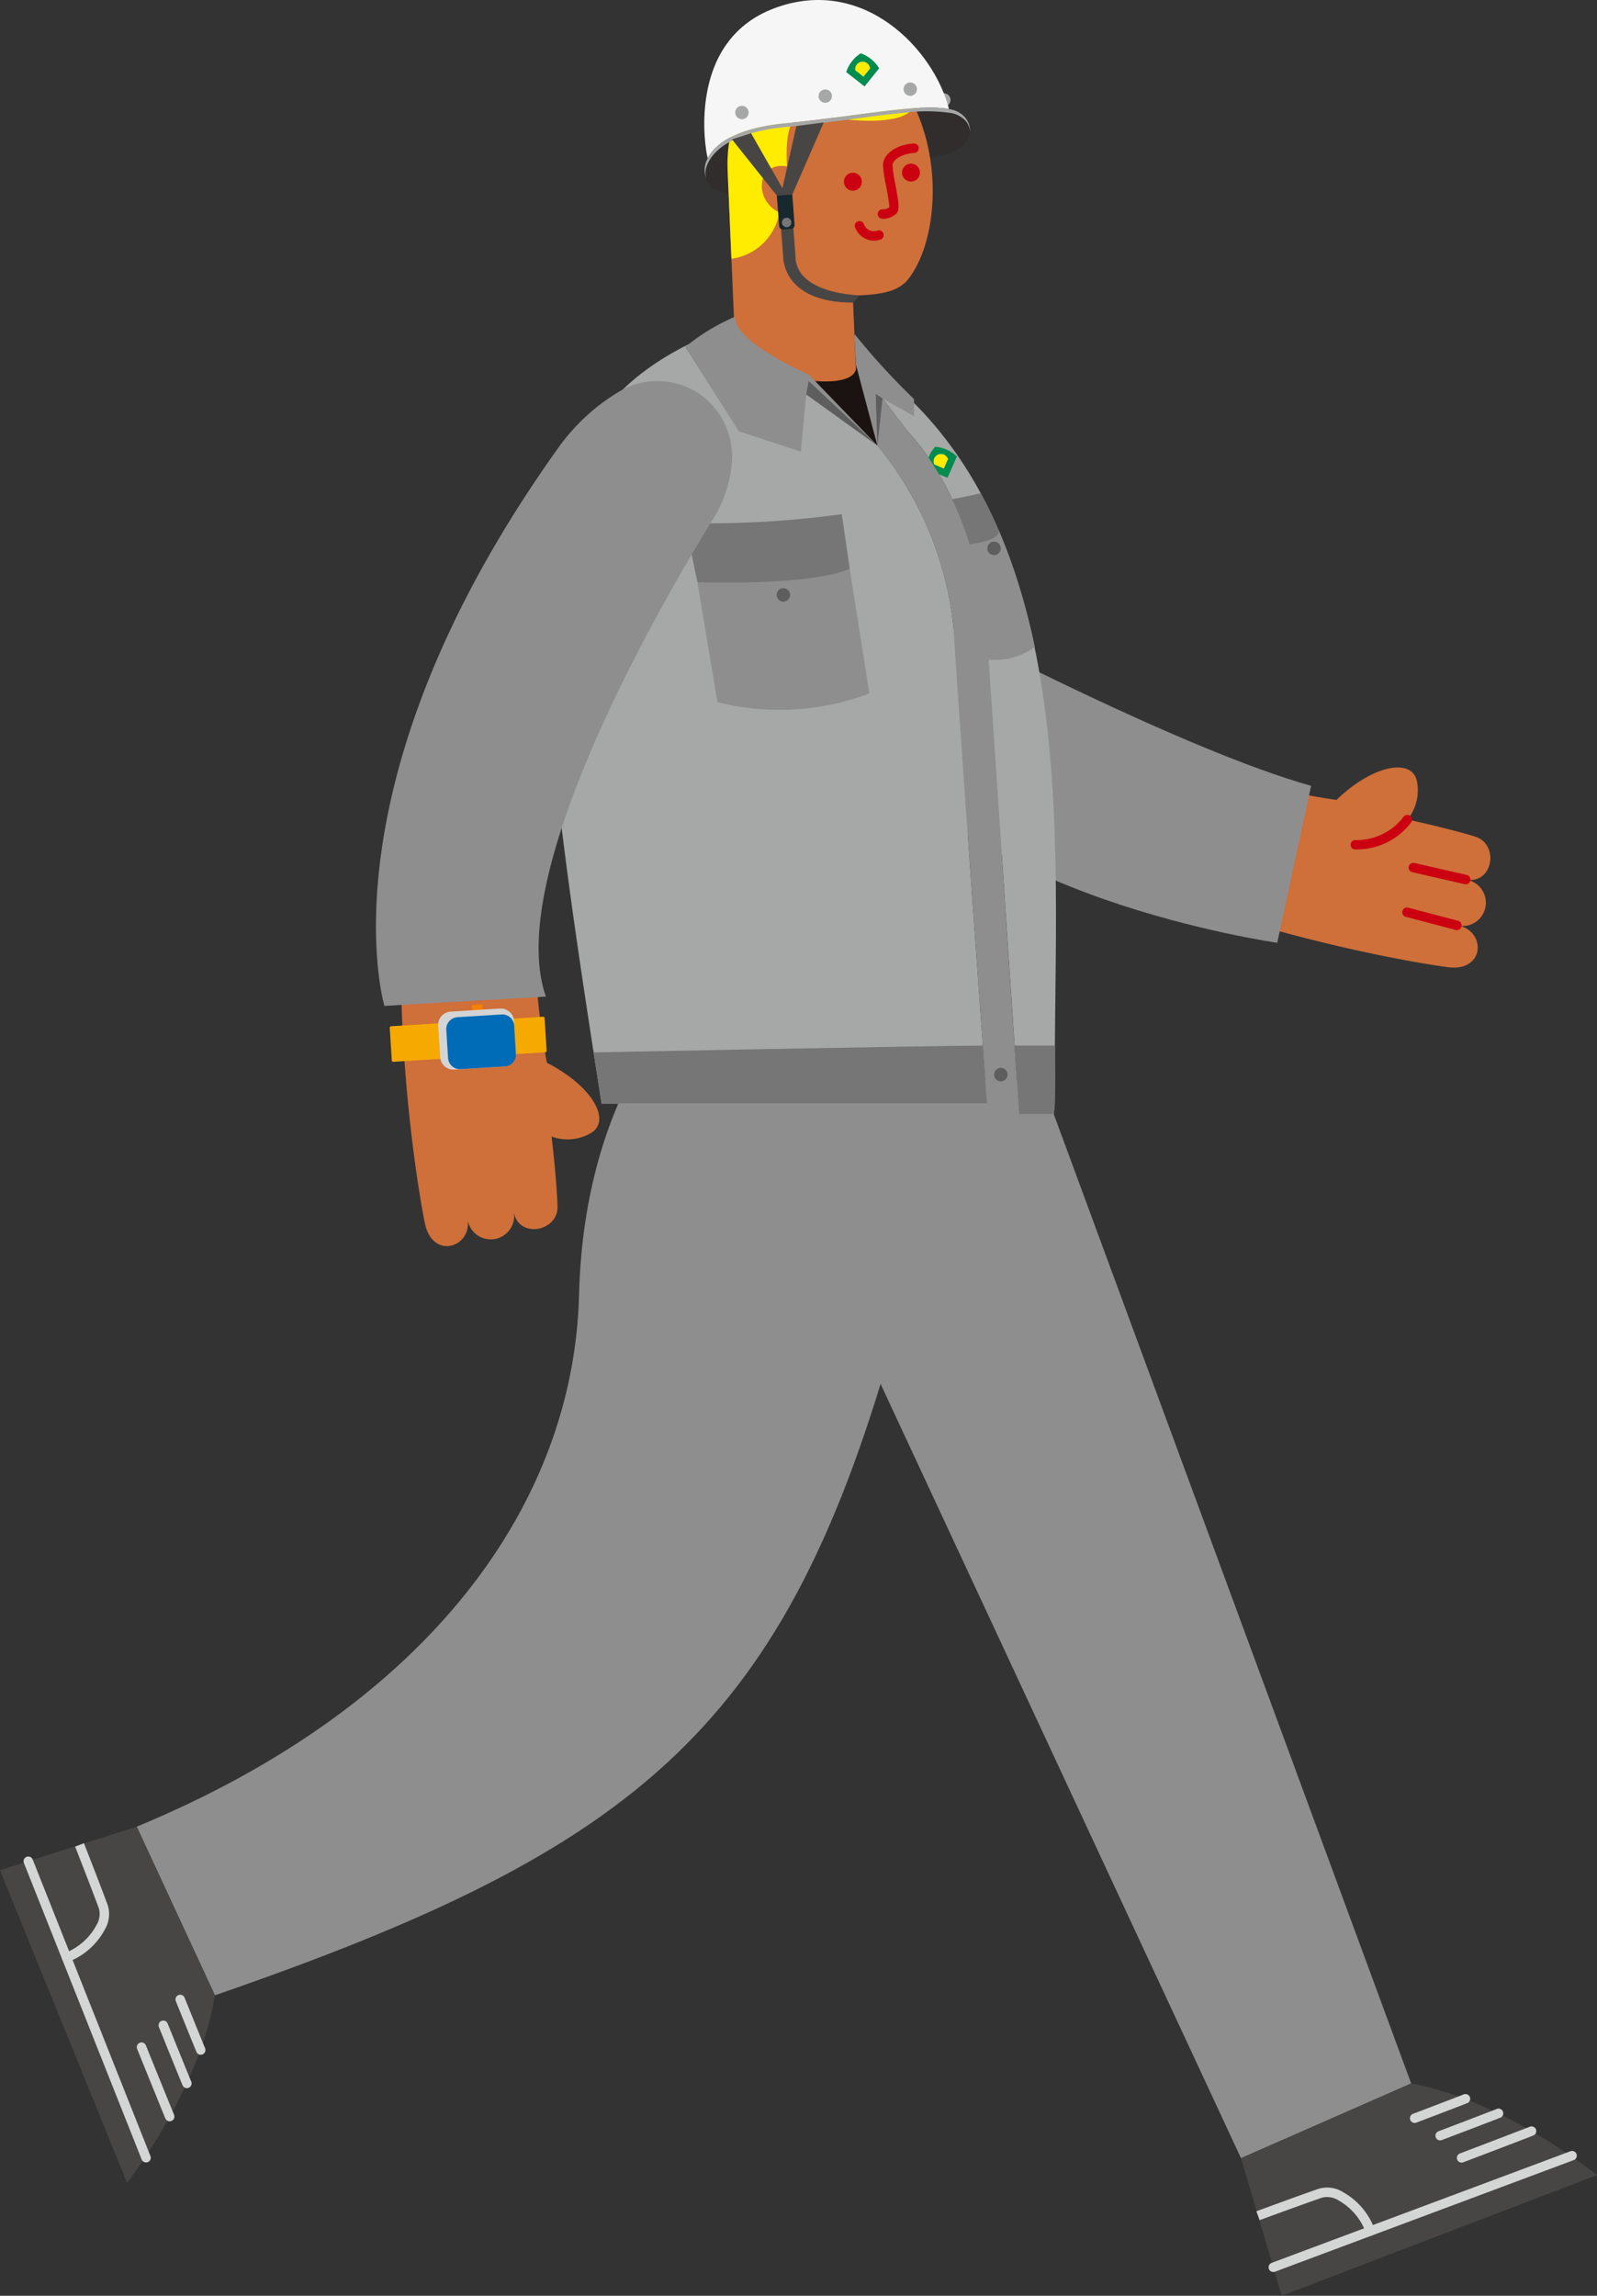
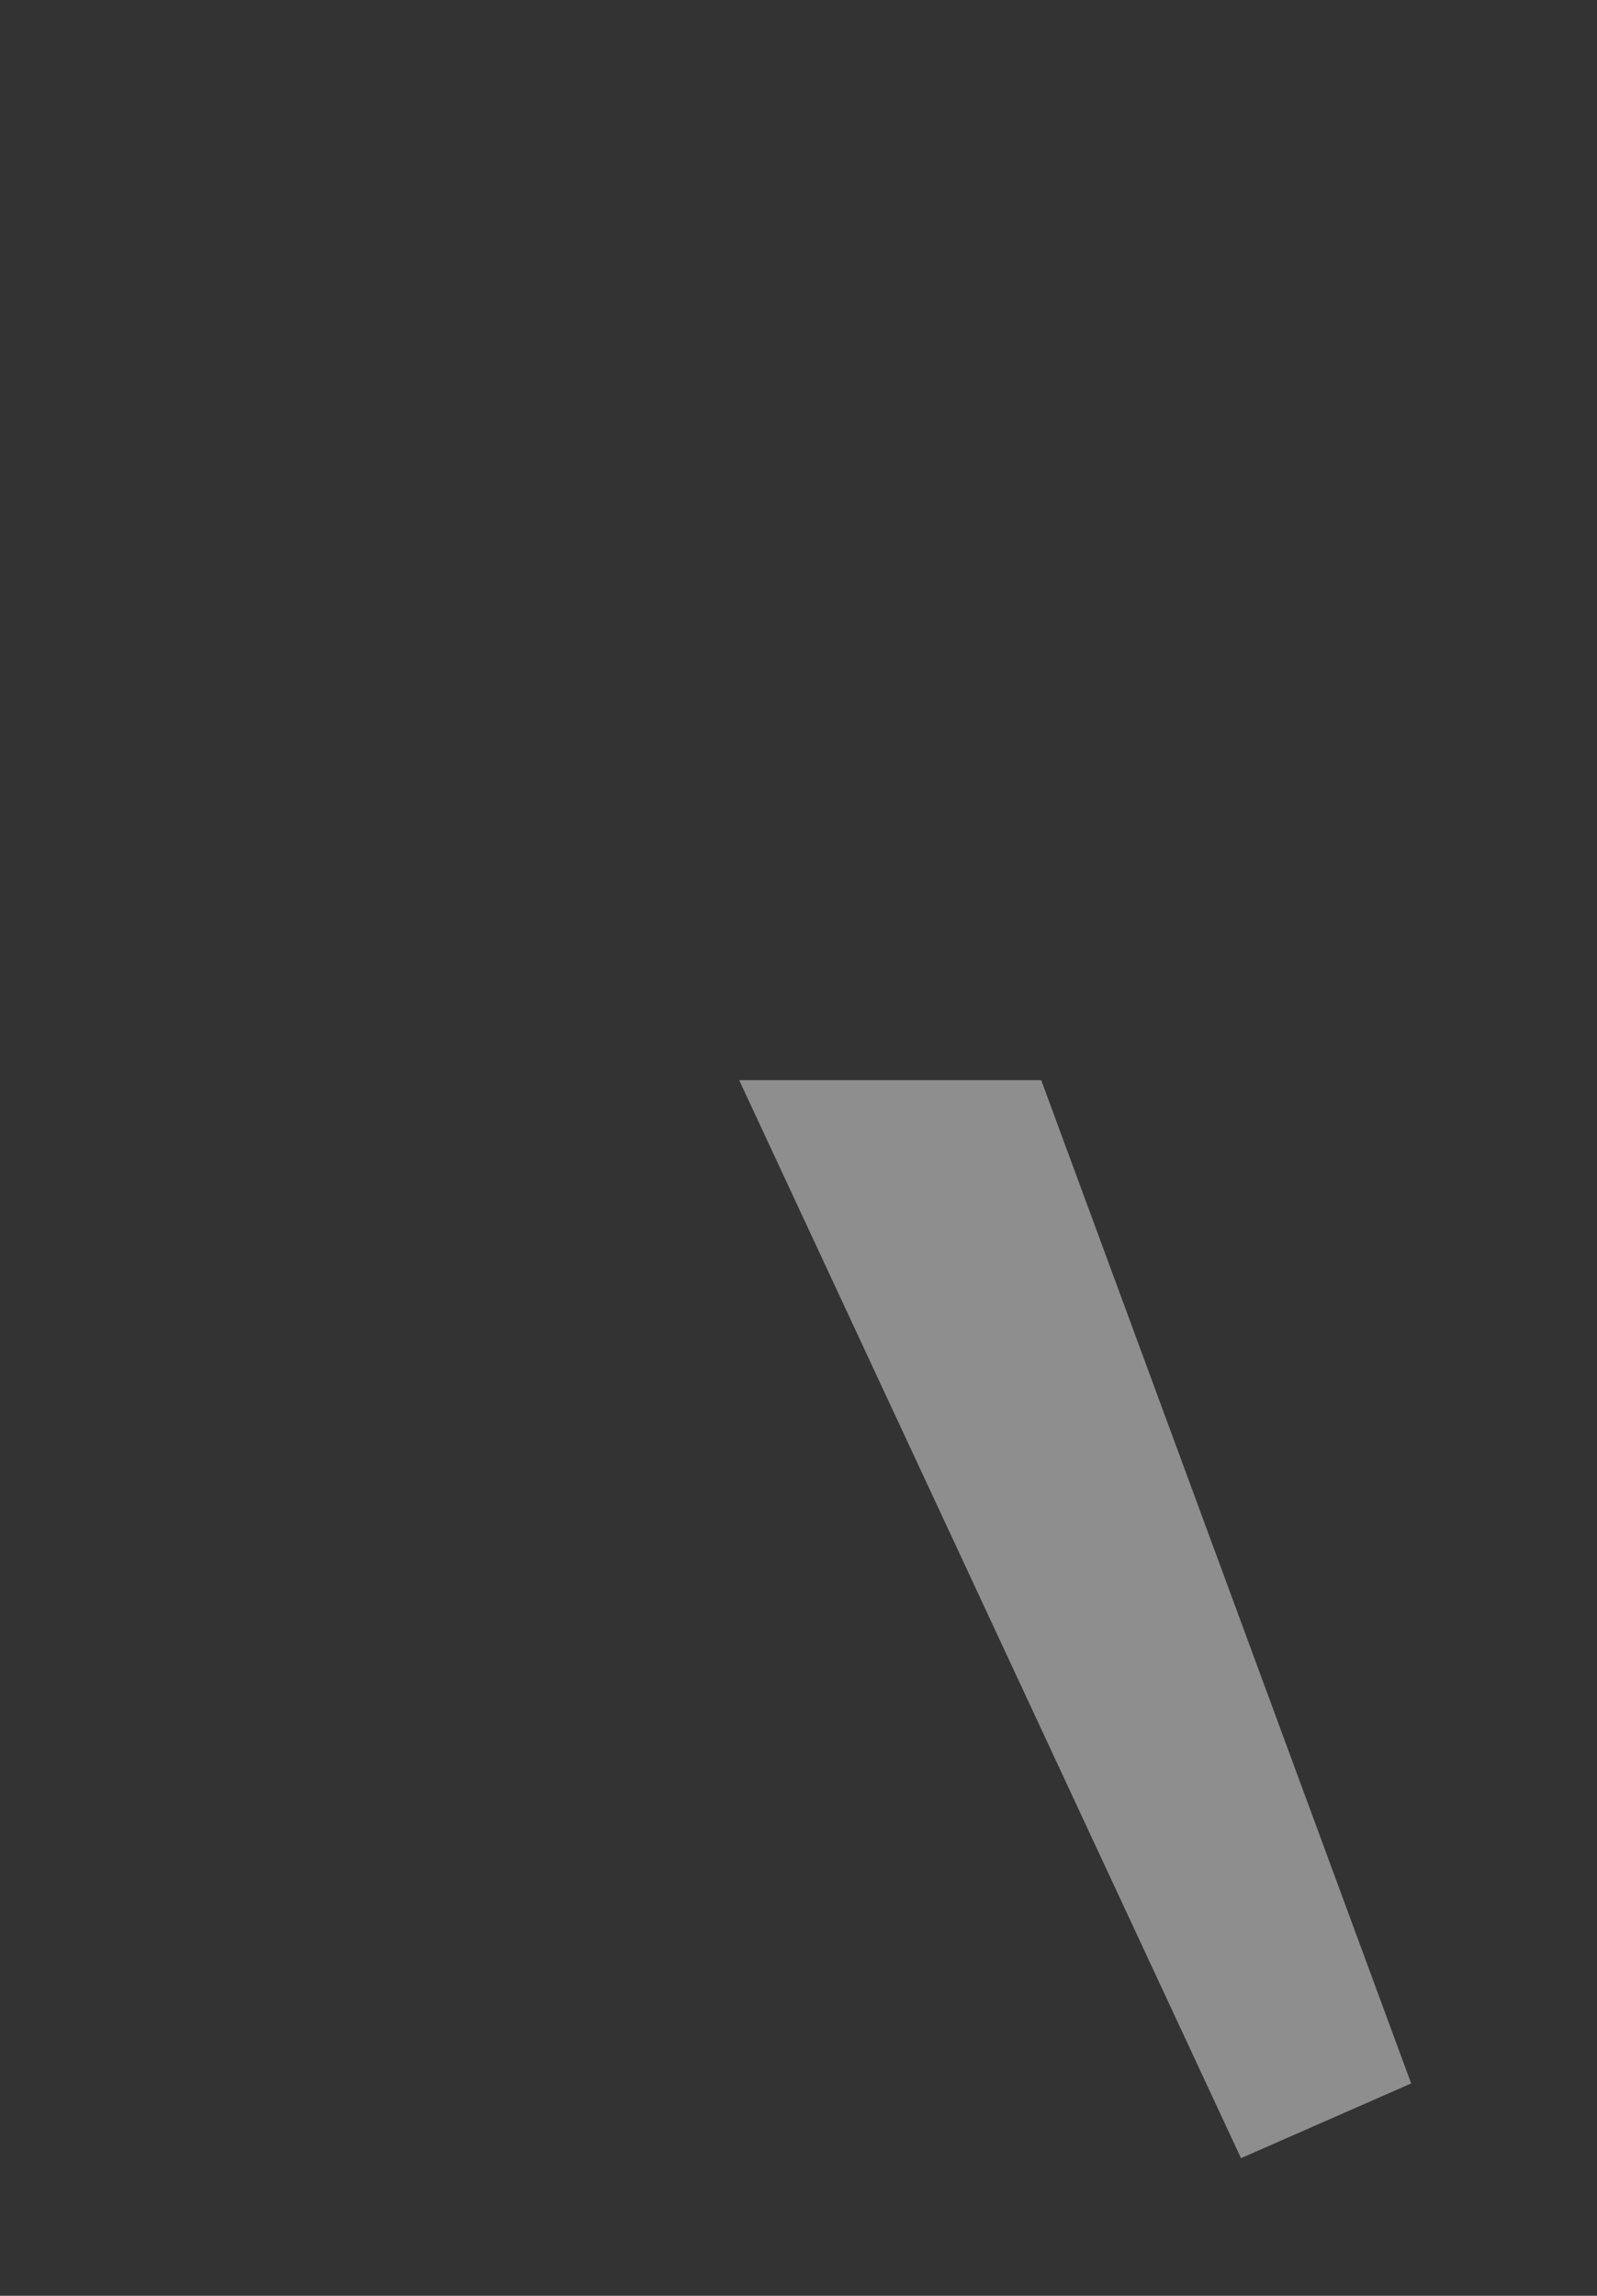
<svg xmlns="http://www.w3.org/2000/svg" width="117.312" height="168.631" viewBox="0 0 117.312 168.631">
  <rect x="0" y="0" width="117.312" height="168.631" fill="#333333" stroke="none" />
  <defs>
    <clipPath id="a">
-       <rect width="117.312" height="168.631" fill="none" />
-     </clipPath>
+       </clipPath>
  </defs>
  <path d="M225.865,297.62l27.175,73.694-12.5,5.489L203.677,297.62Z" transform="translate(-149.379 -218.279)" fill="#8e8e8f" />
  <g clip-path="url(#a)">
-     <path d="M247.453,183.005c11.069,12.718,37.71,17.041,40.439,17.368s2.759-2.768.614-3.076a1.716,1.716,0,1,0,.645-3.366c2.012.378,2.489-2.587.706-3.15s-4.983-1.261-4.983-1.261a3.394,3.394,0,0,0,.683-2.868c-.4-1.64-3.2-1.165-5.9,1.429a47.635,47.635,0,0,1-25.124-11.747Z" transform="translate(-181.485 -129.325)" fill="#cf6f39" />
+     <path d="M247.453,183.005c11.069,12.718,37.71,17.041,40.439,17.368s2.759-2.768.614-3.076a1.716,1.716,0,1,0,.645-3.366c2.012.378,2.489-2.587.706-3.15s-4.983-1.261-4.983-1.261a3.394,3.394,0,0,0,.683-2.868c-.4-1.64-3.2-1.165-5.9,1.429a47.635,47.635,0,0,1-25.124-11.747" transform="translate(-181.485 -129.325)" fill="#cf6f39" />
    <path d="M372.481,227.047a.347.347,0,0,1-.03-.692,4.313,4.313,0,0,0,3.58-1.707.347.347,0,0,1,.57.395,5.011,5.011,0,0,1-4.09,2h-.03" transform="translate(-272.928 -164.651)" fill="#cb0011" />
    <path d="M392.334,239.319a.323.323,0,0,1-.078-.009l-3.845-.879a.346.346,0,1,1,.154-.675l3.845.879a.346.346,0,0,1-.077.684" transform="translate(-284.668 -174.367)" fill="#cb0011" />
    <path d="M390.458,251.723a.34.34,0,0,1-.089-.012l-3.648-.96a.347.347,0,1,1,.177-.67l3.648.96a.347.347,0,0,1-.088.682" transform="translate(-283.437 -183.404)" fill="#cb0011" />
    <path d="M273.617,184.876,271.13,196.4s-24.2-3.452-29.375-15.31l5.606-7.729s16.929,8.9,26.257,11.51" transform="translate(-177.307 -127.149)" fill="#8e8e8f" />
    <path d="M239.56,100.538l.585,5.918.376-3.461,1.847,2.417c5.307,5.791,5.8,14.541,5.8,14.541l2.4,35.619h2.54l.075-.771c-.189-17.649,2.677-42.4-13.618-54.263" transform="translate(-175.697 -73.736)" fill="#a6a7a7" />
    <path d="M265.183,145.926a46.167,46.167,0,0,1,2.677,8.621,4.919,4.919,0,0,1-4.349.734l-1.931-8.12Z" transform="translate(-191.846 -107.024)" fill="#8e8e8f" />
    <path d="M260.538,135.912a34.1,34.1,0,0,1-3.524.648l1.217,3.257s4.02-.2,3.6-1.235a24.215,24.215,0,0,0-1.3-2.67" transform="translate(-188.498 -99.68)" fill="#767676" />
    <path d="M213.462,31.339a1.909,1.909,0,0,0-1.127-.554,12.239,12.239,0,0,0-3.243-.017c-.279.031-.545.065-.8.1.267-.035.524-.072.8-.1-2.383.215-5.483.734-8.809,1.057-3.8.369-5.181,1.617-5.676,2.568a2.548,2.548,0,0,0-.152.35,1.415,1.415,0,0,0-.018.865c0,.009.008.018.011.027l-.005,0a1.345,1.345,0,0,0,.654.789,4.4,4.4,0,0,0,1.595.411,7.814,7.814,0,0,0,2.422-.161l12.756-2.807a3.183,3.183,0,0,0,1.28-.586c.019-.015.037-.032.055-.048l.057-.049a1.6,1.6,0,0,0,.536-.87c0-.03.013-.058.015-.088,0-.006,0-.013,0-.019a1.3,1.3,0,0,0-.351-.865" transform="translate(-142.559 -22.494)" fill="#302d2c" />
    <path d="M354.458,574.058c6.814,1.2,13.651,6.729,13.651,6.729l-23.158,8.866-2.993-10.106Z" transform="translate(-250.797 -421.022)" fill="#474645" />
-     <path d="M349.907,601.539a.347.347,0,0,1-.121-.672l21.95-8.2a.347.347,0,0,1,.243.65l-21.95,8.2a.341.341,0,0,1-.121.022" transform="translate(-256.373 -434.653)" fill="#d4d5d5" />
    <path d="M401.784,588.553a.347.347,0,0,1-.123-.671c1.978-.752,4.975-1.9,5.125-1.96a.349.349,0,0,1,.456.178.346.346,0,0,1-.172.455c-.152.069-4.327,1.657-5.162,1.975a.354.354,0,0,1-.123.023" transform="translate(-294.42 -429.703)" fill="#d4d5d5" />
    <path d="M395.879,583.31a.347.347,0,0,1-.123-.671c1.644-.625,4.142-1.578,4.285-1.641a.347.347,0,0,1,.287.631c-.152.069-3.63,1.393-4.326,1.657a.347.347,0,0,1-.123.023" transform="translate(-290.089 -426.091)" fill="#d4d5d5" />
    <path d="M388.856,579.087a.347.347,0,0,1-.123-.671c1.423-.541,3.59-1.368,3.726-1.428a.347.347,0,0,1,.287.631c-.152.069-3.165,1.215-3.768,1.445a.347.347,0,0,1-.123.023" transform="translate(-284.938 -423.149)" fill="#d4d5d5" />
    <path d="M354.569,606.26a.347.347,0,0,1-.336-.262,4.468,4.468,0,0,0-1.992-2.333,1.579,1.579,0,0,0-1.2-.211c-1.355.466-4.6,1.658-4.6,1.659l-.24-.651s3.25-1.2,4.61-1.664a2.192,2.192,0,0,1,1.756.257,5.117,5.117,0,0,1,2.334,2.773.349.349,0,0,1-.336.432" transform="translate(-253.911 -442.036)" fill="#d4d5d5" />
    <path d="M93.442,299.152c-8.056,28.971-18.62,37.922-50.027,48.776l-5.744-12.385c21.641-8.962,32.115-23.843,32.494-39.081s8.035-21.9,8.035-21.9Z" transform="translate(-27.628 -201.368)" fill="#8e8e8f" />
    <path d="M15.786,515.693c-1.061,6.838-6.448,13.785-6.448,13.785L0,506.508l10.043-3.2Z" transform="translate(0 -369.133)" fill="#474645" />
    <path d="M15.494,533.995a.348.348,0,0,1-.322-.219L6.524,512a.346.346,0,1,1,.644-.256l8.648,21.778a.347.347,0,0,1-.194.451.342.342,0,0,1-.128.025" transform="translate(-4.767 -375.158)" fill="#d4d5d5" />
    <path d="M40.114,568.567a.344.344,0,0,1-.311-.2c-.072-.15-1.746-4.293-2.081-5.121a.346.346,0,1,1,.642-.26c.792,1.961,2,4.933,2.064,5.083a.349.349,0,0,1-.167.46.356.356,0,0,1-.148.033" transform="translate(-27.648 -412.747)" fill="#d4d5d5" />
    <path d="M45.774,561.71a.345.345,0,0,1-.311-.2c-.073-.15-1.466-3.6-1.745-4.291a.346.346,0,1,1,.642-.26c.659,1.632,1.663,4.112,1.728,4.253a.348.348,0,0,1-.166.46.356.356,0,0,1-.148.033" transform="translate(-32.045 -408.327)" fill="#d4d5d5" />
    <path d="M50.213,554.034a.345.345,0,0,1-.311-.2c-.071-.15-1.279-3.139-1.52-3.737a.346.346,0,1,1,.642-.259c.571,1.414,1.443,3.566,1.5,3.7a.348.348,0,0,1-.166.46.356.356,0,0,1-.148.033" transform="translate(-35.465 -403.103)" fill="#d4d5d5" />
    <path d="M17.373,516.594a.347.347,0,0,1-.092-.681,4.465,4.465,0,0,0,2.292-2.039,1.587,1.587,0,0,0,.187-1.206c-.493-1.345-1.752-4.56-1.752-4.56l.645-.253s1.263,3.225,1.758,4.575a2.2,2.2,0,0,1-.222,1.762,5.11,5.11,0,0,1-2.723,2.391.376.376,0,0,1-.093.013" transform="translate(-12.488 -372.467)" fill="#d4d5d5" />
    <path d="M213.859,22.438c2.544,4.586,2,10.734-.124,13.387-.859,1.073-2.563,1.125-4.052,1.189l.41,9.581-8.782.376s-.581-13.573-.82-19.162,9.205-9.192,13.368-5.371" transform="translate(-147.039 -15.295)" fill="#cf6f39" />
    <path d="M214.159,18.043c-.49,1.594-5.225,1.178-7.225.605s-2.216,1.667-2.1,3.865c-2.219-.382-2.484,2.468-.559,3.385a4.133,4.133,0,0,1-3.524,3.4s-.083-1.942-.278-6.491,2.432-8.364,7.142-8.724,5.35,1.338,6.575,1.286,1.111.941-.032,2.676" transform="translate(-147.023 -10.29)" fill="#ffec00" />
    <path d="M259.192,26.1a.491.491,0,1,1-.585-.374.491.491,0,0,1,.585.374" transform="translate(-189.383 -18.863)" fill="#a6a7a7" />
    <path d="M199.99,9.057c5.185-.5,9.827-1.485,12.048-1.043-1.1-4.357-6.278-9.875-12.851-7.4C192.6,3.1,194.242,11.3,194.242,11.3l.071.325c.5-.95,1.876-2.2,5.677-2.568" transform="translate(-142.326 0)" fill="#f6f6f6" />
    <path d="M267.225,36.578c.006-.029.011-.058.015-.088,0,.03-.011.059-.015.088" transform="translate(-195.987 -26.762)" fill="#308799" />
    <path d="M265.022,40.118c.012-.01.021-.022.033-.033l-.057.049c.008-.006.017-.01.024-.017" transform="translate(-194.353 -29.399)" fill="#308799" />
    <path d="M213.239,30.315a1.9,1.9,0,0,0-1.13-.558c-2.221-.442-6.863.54-12.048,1.043-3.8.369-5.181,1.617-5.677,2.568a2.57,2.57,0,0,0-.152.35,1.741,1.741,0,0,0,.042,1.137,1.415,1.415,0,0,1,.018-.865,2.5,2.5,0,0,1,.152-.35c.5-.951,1.876-2.2,5.676-2.568,3.325-.323,6.425-.842,8.809-1.056a12.239,12.239,0,0,1,3.243.017,1.91,1.91,0,0,1,1.127.555,1.3,1.3,0,0,1,.351.865,1.517,1.517,0,0,0-.411-1.136" transform="translate(-142.396 -21.742)" fill="#a6a7a7" />
    <path d="M267.282,36.42c0,.006,0,.013,0,.019s0-.013,0-.019" transform="translate(-196.028 -26.711)" fill="#302d2c" />
-     <path d="M194.6,49.188c0,.008,0,.017.006.025l.005,0-.011-.027" transform="translate(-142.722 -36.075)" fill="#302d2c" />
    <path d="M216.26,64.4l-.167-2.224-.9.067.167,2.224s-.1,3.364,5.13,3.364l.48-.535s-4.713-.079-4.713-2.9" transform="translate(-157.828 -45.604)" fill="#474645" />
    <path d="M175.028,100.194l-5.046-4.731L162.837,92c-15.1,6.3-13.814,19.94-8.066,56.539h28.309s-1.954-27.124-2.447-34.848a25.006,25.006,0,0,0-5.606-13.5" transform="translate(-110.579 -67.474)" fill="#a6a7a7" />
    <path d="M203.563,29.549a.491.491,0,1,1-.585-.374.491.491,0,0,1,.585.374" transform="translate(-148.584 -21.389)" fill="#a6a7a7" />
    <path d="M226.525,25.034a.491.491,0,1,1-.585-.374.491.491,0,0,1,.585.374" transform="translate(-165.425 -18.078)" fill="#a6a7a7" />
    <path d="M215.7,34.011l-1.355,6.044,1.058-1.014,2.307-5.292Z" transform="translate(-157.201 -24.752)" fill="#474645" />
    <path d="M205,41.29l1.2.845L203.1,36.7l-1.4.452Z" transform="translate(-147.93 -26.916)" fill="#474645" />
    <path d="M215.209,53.6l.167,2.224a.276.276,0,0,1-.254.3l-.578.043a.276.276,0,0,1-.3-.254l-.167-2.224Z" transform="translate(-157.01 -39.312)" fill="#17282f" />
    <path d="M216.152,60.318a.347.347,0,1,1-.372-.32.347.347,0,0,1,.372.32" transform="translate(-158.021 -44.003)" fill="#767676" />
    <path d="M249.948,23.11a.491.491,0,1,1-.585-.374.491.491,0,0,1,.585.374" transform="translate(-182.604 -16.666)" fill="#a6a7a7" />
-     <path d="M242.223,45.064h-.016a.346.346,0,0,1,.008-.693h.01a.789.789,0,0,0,.5-.154,15.42,15.42,0,0,0-.256-1.608,9.537,9.537,0,0,1-.214-1.489c.016-.918,1.16-1.528,2.257-1.586a.347.347,0,0,1,.038.693c-.831.045-1.594.476-1.6.907a9.847,9.847,0,0,0,.2,1.349c.257,1.371.332,1.915.1,2.184a1.435,1.435,0,0,1-1.029.4" transform="translate(-177.389 -28.995)" fill="#cb0011" />
    <path d="M233.857,48.205a.657.657,0,1,1-.708-.6.657.657,0,0,1,.708.6" transform="translate(-170.552 -34.912)" fill="#cb0011" />
-     <path d="M249.872,45.689a.657.657,0,1,1-.708-.6.657.657,0,0,1,.708.6" transform="translate(-182.298 -33.067)" fill="#cb0011" />
    <path d="M236.961,62.4a1.493,1.493,0,0,1-1.355-.918.346.346,0,1,1,.622-.3.772.772,0,0,0,1,.48.347.347,0,0,1,.239.651,1.5,1.5,0,0,1-.51.091" transform="translate(-172.77 -44.725)" fill="#cb0011" />
    <path d="M225.811,100.539s.452,1.435-3.008,1.187l-.649.971,5.225,3.761.376-3.461Z" transform="translate(-162.931 -73.737)" fill="#1a1311" />
    <path d="M236.256,18.115l-.6-.472a.546.546,0,1,1,1.084-.125Z" transform="translate(-172.83 -12.486)" fill="#ffec00" />
    <path d="M234.242,14.684a2.593,2.593,0,0,0-1.067,1.381l1.347,1.052,1.073-1.331a2.593,2.593,0,0,0-1.353-1.1m.2,1.715-.6-.472a.546.546,0,1,1,1.084-.125Z" transform="translate(-171.014 -10.769)" fill="#008c4f" />
    <path d="M258.142,126.307l-.706-.3a.546.546,0,1,1,1.014-.4Z" transform="translate(-188.807 -91.887)" fill="#ffec00" />
    <path d="M255.849,123.1a2.594,2.594,0,0,0-.669,1.612l1.575.664.688-1.564a2.592,2.592,0,0,0-1.594-.712m.638,1.6-.706-.3a.546.546,0,1,1,1.014-.4Z" transform="translate(-187.153 -90.282)" fill="#008c4f" />
    <path d="M192.473,87.243s-.5,1.577,5.394,4.246l5.046,5.217-5.225-3.761-.4,4.217-4.552-1.5-3.941-6.184a15,15,0,0,1,3.679-2.235" transform="translate(-138.464 -63.985)" fill="#8e8e8f" />
    <path d="M222.155,105.961l.179-.971,5.046,4.731Z" transform="translate(-162.931 -77.001)" fill="#5f5e5e" />
    <path d="M241.027,108.866l-.777-.324.4,3.785Z" transform="translate(-176.203 -79.606)" fill="#767676" />
    <path d="M243.978,112.174l-1.847-2.417-.376,3.461h0a25,25,0,0,1,5.606,13.5c.493,7.724,2.447,34.848,2.447,34.848l1.085.771h1.279l-2.4-35.619s-.489-8.749-5.8-14.541" transform="translate(-177.307 -80.497)" fill="#8e8e8f" />
    <path d="M203.352,156.738l1.443,9.154a18.7,18.7,0,0,1-11.165.635l-1.472-8.812Z" transform="translate(-140.932 -114.954)" fill="#8e8e8f" />
    <path d="M200.3,141.673a72.052,72.052,0,0,1-11.506.651l.9,4.342s8.059.326,11.193-.977Z" transform="translate(-138.464 -103.905)" fill="#767676" />
    <path d="M163.568,288.6s24.174-.48,28.591-.5l.306,4.26H164.155Z" transform="translate(-119.963 -211.299)" fill="#767676" />
    <path d="M235.551,94.276l1.568,5.918.376-3.461,2.316,1.31V96.787A51.747,51.747,0,0,1,235.434,92Z" transform="translate(-172.671 -67.474)" fill="#8e8e8f" />
    <path d="M279.561,288.1h2.967s.089,4.079-.088,5.032H279.9Z" transform="translate(-205.034 -211.299)" fill="#767676" />
    <path d="M274.9,294.734a.494.494,0,1,1-.494-.494.494.494,0,0,1,.494.494" transform="translate(-200.888 -215.8)" fill="#5f5e5e" />
    <path d="M214.994,162.565a.494.494,0,1,1-.494-.494.494.494,0,0,1,.494.494" transform="translate(-156.955 -118.865)" fill="#5f5e5e" />
    <path d="M273.042,149.745a.494.494,0,1,1-.494-.494.494.494,0,0,1,.494.494" transform="translate(-199.528 -109.463)" fill="#5f5e5e" />
    <path d="M115.457,172.118c-8.436,14.65-3.822,41.316-3.24,44.01s3.526,1.71,3.116-.424a1.72,1.72,0,1,0,3.4-.49c.3,2.031,3.266,1.513,3.217-.361s-.434-5.136-.434-5.136a3.4,3.4,0,0,0,2.942-.291c1.422-.919.058-3.415-3.284-5.125a47.767,47.767,0,0,1,2.92-27.655Z" transform="translate(-80.996 -126.234)" fill="#cf6f39" />
    <path d="M130.075,276.773l.529-.033a.142.142,0,0,1,.151.133l.021.337a.143.143,0,0,1-.134.151l-.529.033a.143.143,0,0,1-.151-.133l-.021-.337a.142.142,0,0,1,.133-.151" transform="translate(-95.301 -202.965)" fill="#f38200" />
    <path d="M118.817,282.758l-11.161.7a.106.106,0,0,1-.112-.1l-.15-2.4a.106.106,0,0,1,.1-.112l11.161-.7a.106.106,0,0,1,.113.1l.15,2.4a.106.106,0,0,1-.1.113" transform="translate(-78.764 -205.464)" fill="#f6a900" />
    <path d="M121.652,278.1l3.62-.227a.975.975,0,0,1,1.035.913l.145,2.31a.976.976,0,0,1-.913,1.035l-3.62.227a.976.976,0,0,1-1.035-.913l-.145-2.31a.976.976,0,0,1,.913-1.035" transform="translate(-88.551 -203.793)" fill="#d4d4d4" />
    <path d="M123.8,279.707l3.244-.2a.875.875,0,0,1,.928.818l.13,2.07a.875.875,0,0,1-.818.927l-3.244.2a.874.874,0,0,1-.928-.818l-.13-2.07a.875.875,0,0,1,.818-.927" transform="translate(-90.199 -204.99)" fill="#006bb7" />
    <path d="M129.716,111.265h0a5.666,5.666,0,0,0-1.843-4.935,5.5,5.5,0,0,0-6.4-.57,14.814,14.814,0,0,0-4.481,4.136c-17.66,24.717-12.77,40.993-12.77,40.993l11.864-.684c-3.179-8.966,8.626-29.167,12.324-35.157a9.107,9.107,0,0,0,1.305-3.784" transform="translate(-75.983 -77.001)" fill="#8e8e8f" />
    <path d="M241.808,108.866l-.493-.324.117,3.785Z" transform="translate(-176.984 -79.606)" fill="#5f5e5e" />
  </g>
</svg>